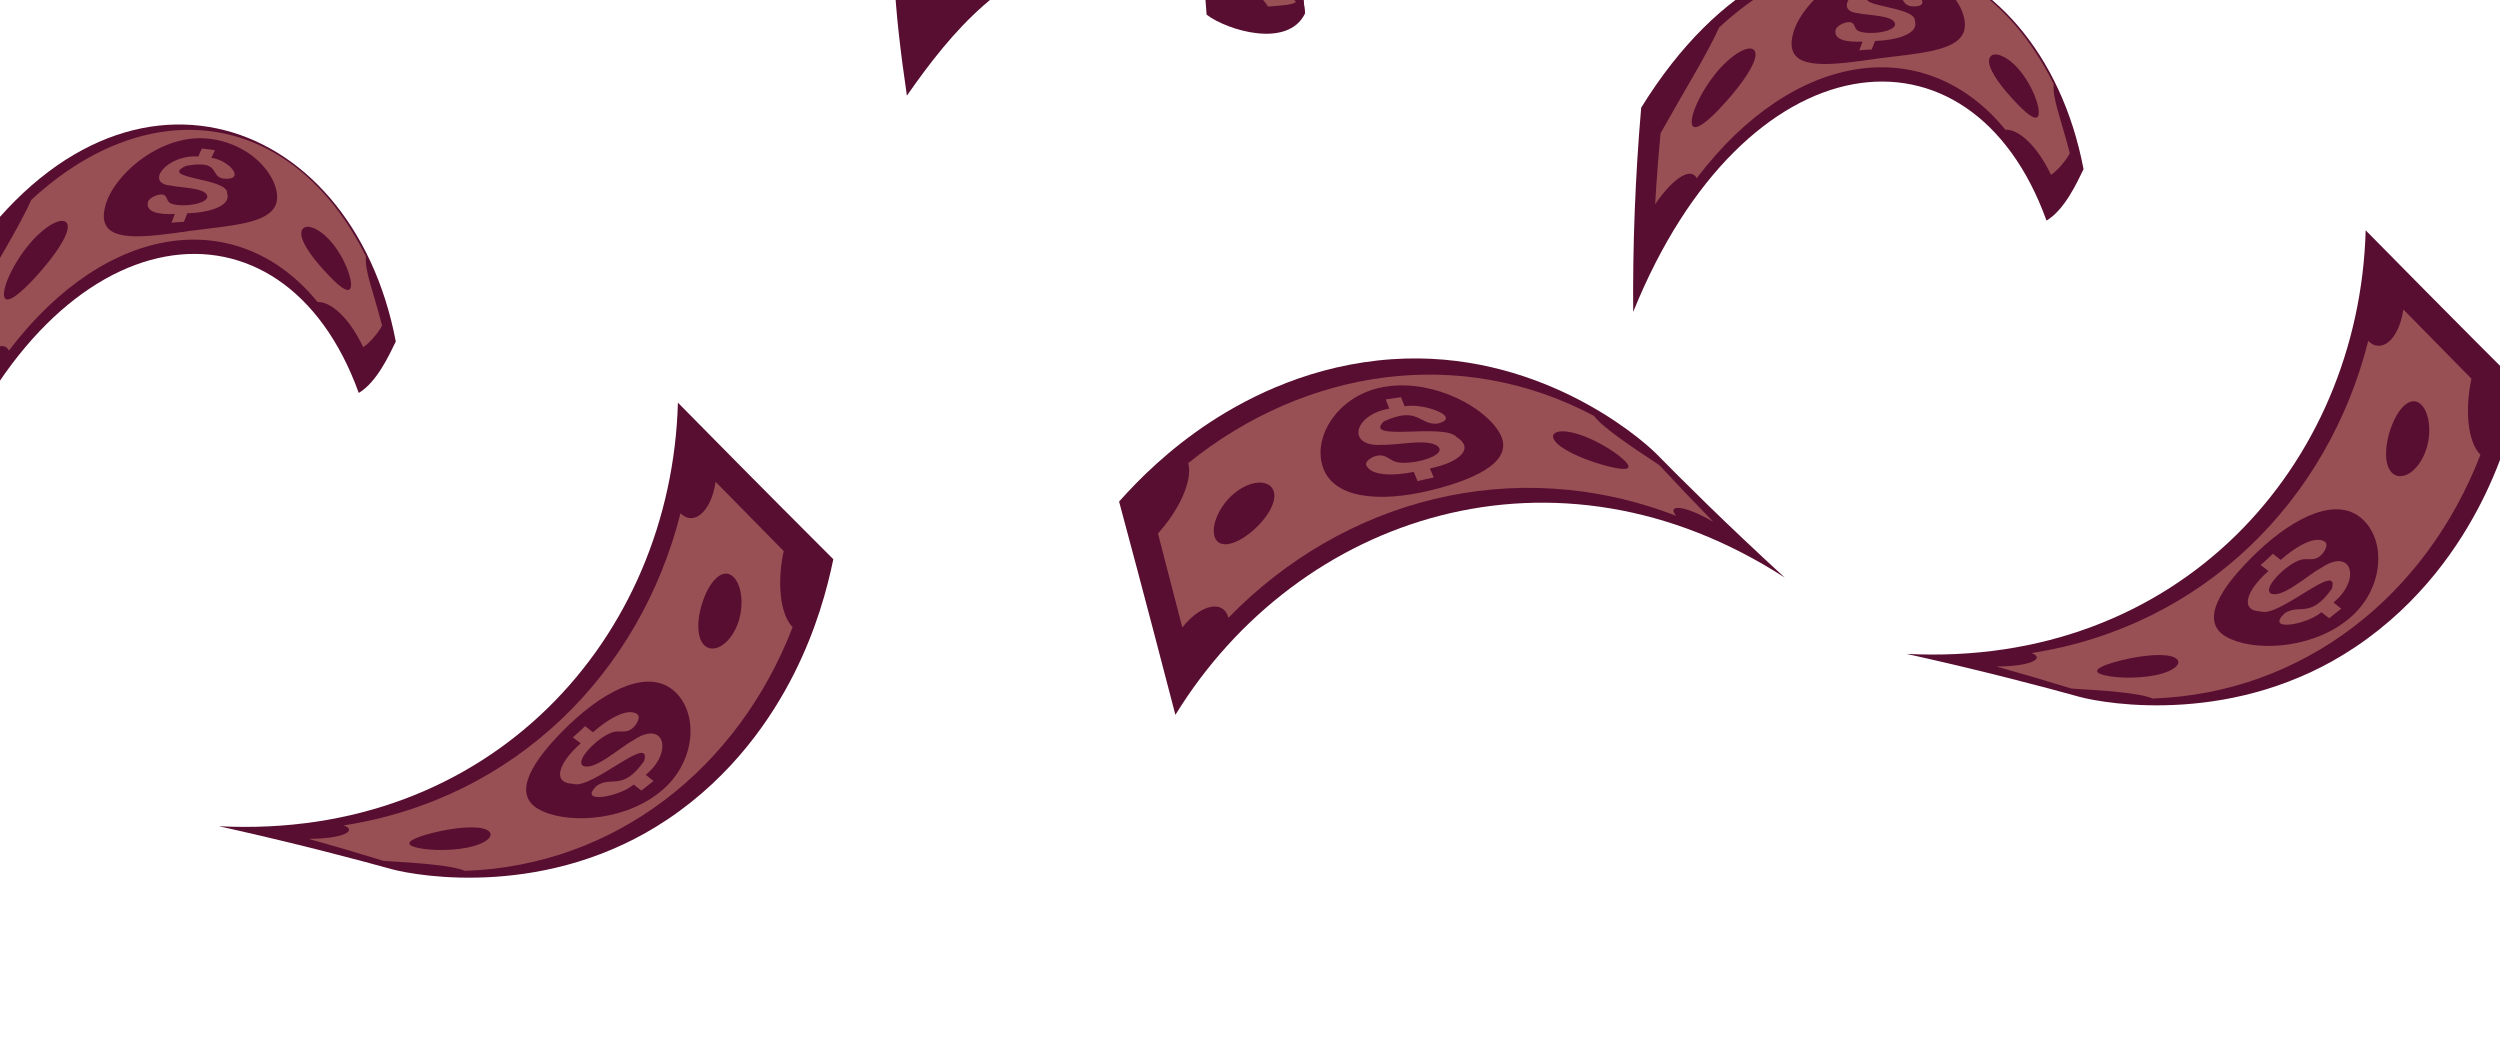
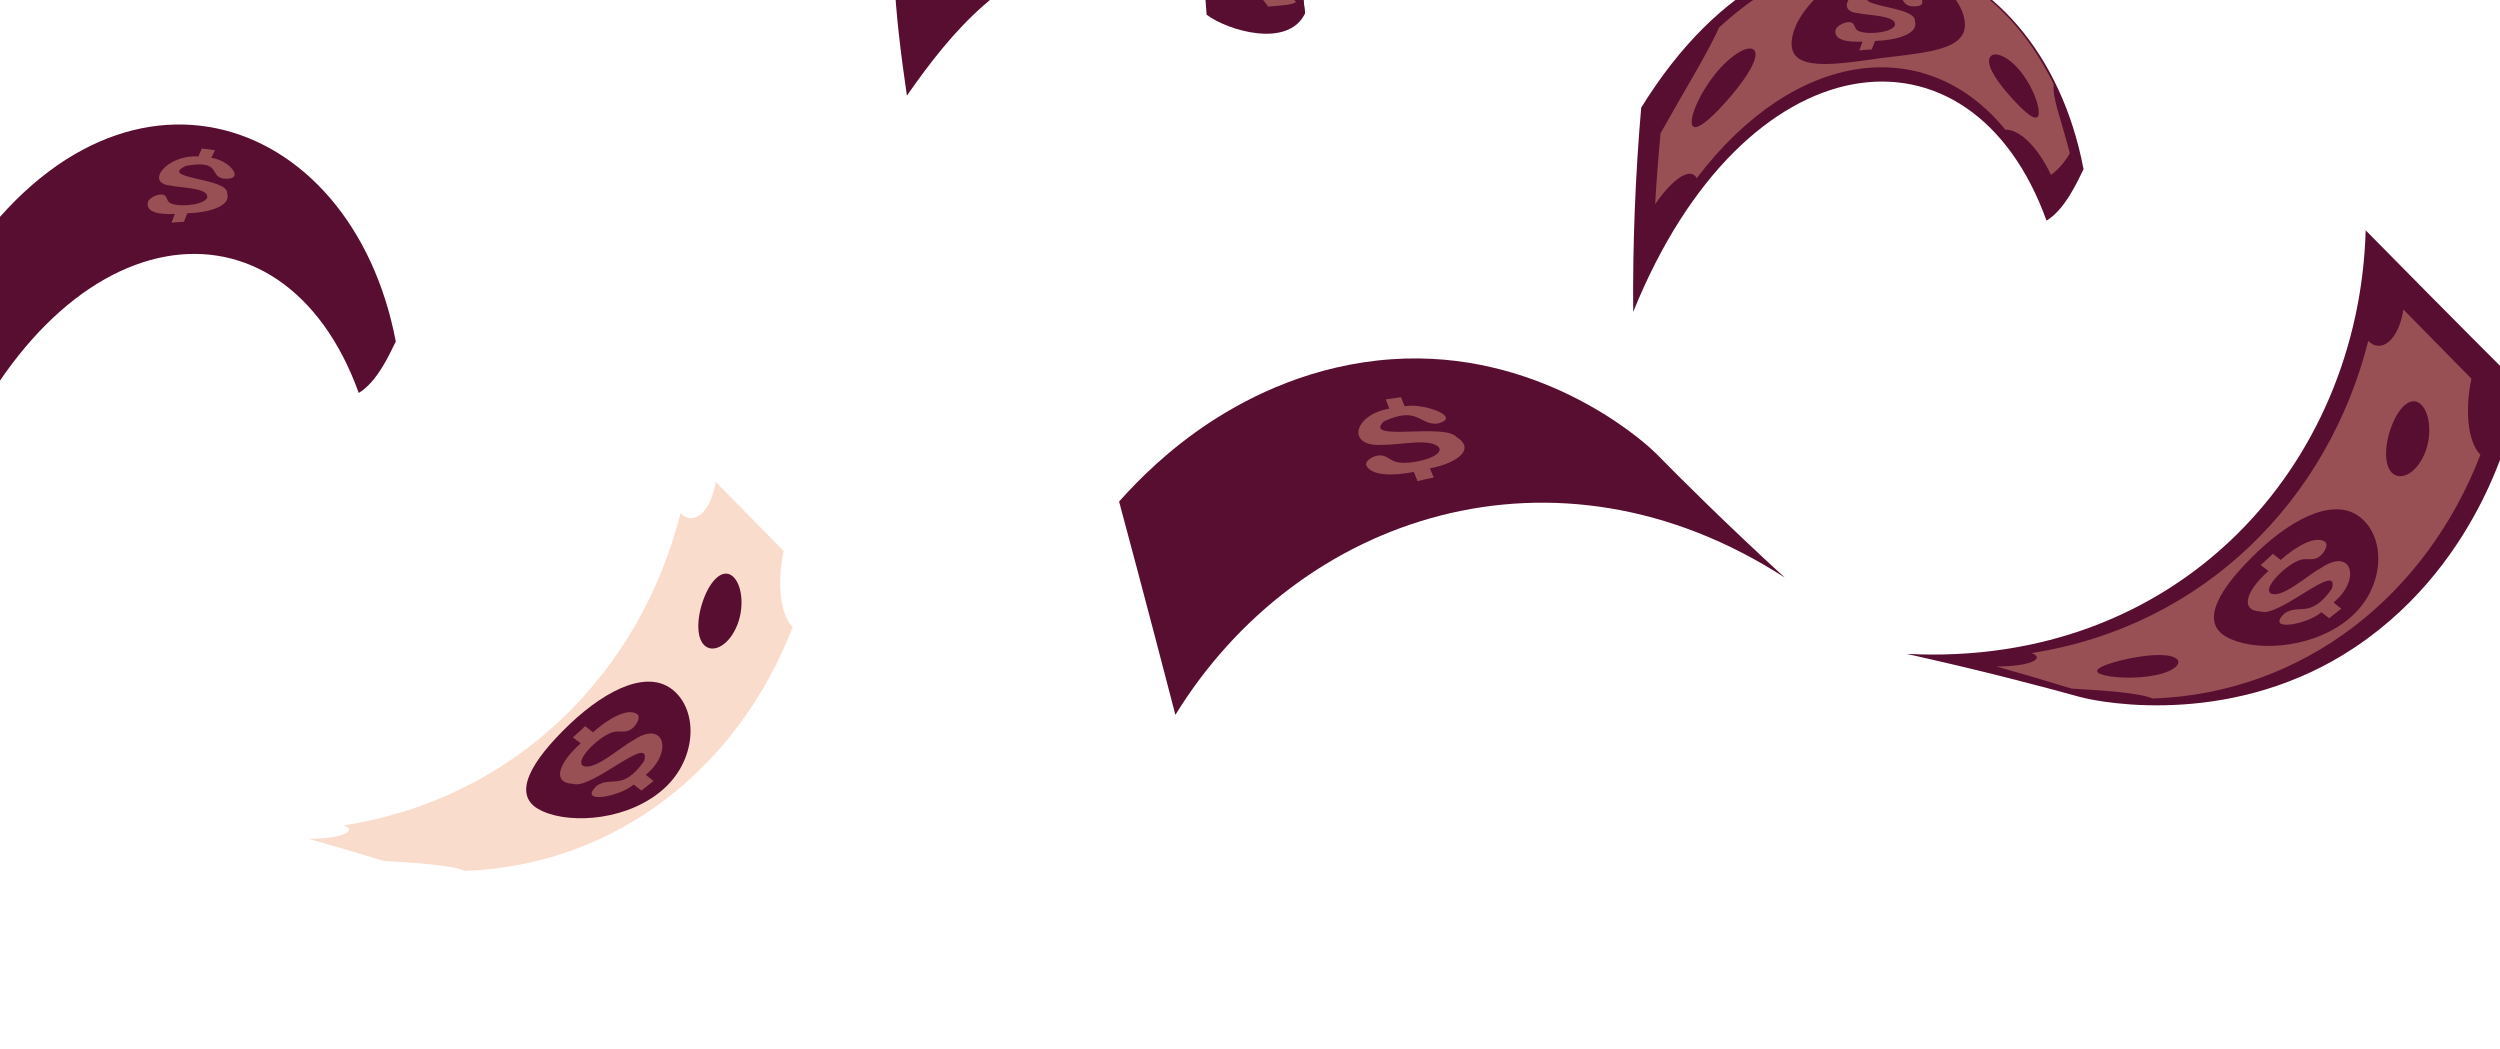
<svg xmlns="http://www.w3.org/2000/svg" width="639" height="268" viewBox="0 0 639 268" fill="none">
  <path d="M91.698 100.435C72.314 46.702 14.468 53.453 -13.946 123.783C-14.09 106.521 -13.411 89.007 -11.901 71.567C28.111 6.805 89.856 27.751 101.165 87.292C99.442 90.819 96.308 97.691 91.701 100.434L91.698 100.435Z" fill="#580E31" />
-   <path d="M97.652 83.201C96.852 84.837 94.528 87.688 92.837 88.734C89.005 80.666 84.228 77.032 81.19 77.21C61.047 52.544 27.586 56.315 2.277 89.609C1.049 86.975 -3.13 88.706 -8.337 96.24C-7.978 90.195 -7.519 84.149 -6.955 78.112C-0.926 67.322 4.882 58.011 8.015 51.077C38.606 22.832 75.055 28.325 93.527 65.535C93.242 69.386 95.106 73.412 97.652 83.201Z" fill="#F3AD85" fill-opacity="0.42" />
  <path d="M89.361 73.965C88.267 74.853 85.036 71.676 81.661 67.798C78.302 63.894 76.159 60.181 77.324 58.559C78.473 56.958 82.485 58.619 85.779 63.258C89.084 67.875 90.444 73.105 89.362 73.968L89.361 73.965Z" fill="#580E31" />
  <path d="M17.222 58.791C16.496 62.035 12.269 67.497 7.941 72.039C3.612 76.551 0.619 78.179 1.046 74.606C1.471 71.059 5.432 63.878 10.068 59.696C14.7 55.489 17.958 55.578 17.222 58.791Z" fill="#580E31" />
  <path d="M70.053 53.154C67.02 57.769 56.109 57.784 44.426 59.601C32.831 61.172 24.762 61.178 26.871 52.806C28.876 44.586 41.772 33.433 54.443 35.595C67.078 37.64 73.11 48.751 70.055 53.151L70.053 53.154Z" fill="#580E31" />
  <path d="M58.052 49.404C58.417 45.41 40.169 45.77 47.562 42.387C56.533 40.806 53.473 44.876 56.977 45.638C63.274 46.255 58.362 40.779 54.02 40.361C54.325 39.704 54.631 39.049 54.94 38.399C53.83 38.214 52.711 38.075 51.591 37.964C51.29 38.64 50.988 39.32 50.688 40.004C42.793 39.409 36.814 46.844 43.63 47.433C46.236 48.046 53.678 47.967 52.929 50.62C51.81 52.649 44.554 53.026 43.203 51.686C42.681 51.266 42.66 50.178 41.926 49.858C40.874 49.263 38.109 50.479 37.816 51.637C37.173 54.212 40.6 54.9 44.68 54.68C44.399 55.427 44.121 56.178 43.843 56.93C44.907 56.808 45.964 56.727 47.012 56.701C47.297 55.971 47.582 55.244 47.871 54.521C53.623 54.334 59.154 52.607 58.047 49.405L58.052 49.404Z" fill="#F3AD85" fill-opacity="0.42" />
  <path d="M165.253 -21.914C138.526 -52.938 126.297 15.677 100.287 -9.639C96.064 -26.421 92.721 -39.552 90.855 -46.876C98.356 -38.048 105.308 -35.917 112.607 -39.467C119.035 -42.579 124.962 -49.612 130.893 -55.267C139.812 -63.779 148.986 -69.225 159.957 -57.953C160.22 -56.215 162.443 -41.494 165.254 -21.914L165.253 -21.914Z" fill="#580E31" />
  <path d="M333.585 3.4C331.536 -13.055 330.126 -29.787 326.738 -45.934C323.22 -40.068 319.402 -34.327 315.28 -28.71C311.103 -28.433 306.937 -28.256 302.781 -28.179C306.149 -17.196 307.654 -7.789 308.41 3.756C313.623 7.739 329.235 12.522 333.587 3.399L333.585 3.4Z" fill="#580E31" />
  <path d="M324.14 1.691C329.527 1.121 332.377 1.632 332.887 -2.502C330.956 -15.074 330.815 -28.427 327.824 -40.734C322.481 -39.066 322.847 -33.377 319.761 -28.102C318.615 -23.136 311.864 -22.703 310.063 -21.061C310.531 -19.085 312.143 -12.017 312.301 -6.809C314.452 -6.037 320.572 -3.672 324.138 1.692L324.14 1.691Z" fill="#F3AD85" fill-opacity="0.42" />
  <path d="M326.307 -46.856C316.407 -62.916 301.749 -70.814 278.853 -67.153C255.117 -63.358 243.214 -56.315 229.997 -37.831C226.791 -15.834 228.687 3.119 231.804 24.44C243.514 7.683 256.627 -7.777 279.154 -13.182C302.853 -18.871 321.63 -12.931 333.545 3.416C331.689 -12.134 332.819 -32.616 326.307 -46.856Z" fill="#580E31" />
  <path d="M327.144 -44.845C309.382 -70.748 274.547 -71.171 243.912 -48.983C240.97 -40.193 239.682 -36.476 233.786 -28.697C232.625 -20.593 233.231 -13.899 234.224 -6.013C240.355 -9.374 246.485 -5.487 248.664 -1.397C276.394 -20.793 313.493 -24.806 333.053 -1.657C331.973 -15.246 332.255 -32.893 327.144 -44.845Z" fill="#F3AD85" fill-opacity="0.42" />
-   <path d="M55.916 211.182C125.472 214.744 171.603 163.047 173.275 102.921C179.226 108.964 195.138 125.118 212.997 142.94C211.433 150.555 208.618 160.924 203.011 172.089C197.367 183.308 187.444 198.14 170.707 209.379C140.307 229.794 106.931 223.986 100.181 222.178C91.35 219.733 76.031 215.641 55.917 211.18L55.916 211.182Z" fill="#580E31" />
  <path d="M78.885 214.406C85.362 216.221 91.746 218.097 98.073 220.047C106.246 220.54 115.322 221.101 118.841 222.594C157.411 221.24 188.742 196.234 202.599 160.292C199.226 156.878 198.658 148.408 200.314 140.853C194.447 134.9 188.661 129.014 182.915 123.159C181.714 131.087 177.183 134.487 173.937 131.192C163.688 171.768 132.036 204.089 87.85 210.975C91.465 212.271 87.743 214.412 78.887 214.401L78.885 214.406Z" fill="#F3AD85" fill-opacity="0.42" />
  <path d="M137.541 206.757C130.963 202.903 135.67 194.615 145.538 185.17C155.398 175.795 166.221 170.862 172.542 176.833C178.827 182.692 177.821 195.63 168.115 202.889C158.524 210.217 144.034 210.561 137.543 206.755L137.541 206.757Z" fill="#580E31" />
  <path d="M146.486 200.344C151.077 202.03 166.789 187.079 164.635 194.53C159.1 202.343 156.444 198.244 152.567 200.817C147.461 205.637 158.292 203.723 161.974 200.521C162.629 201.036 163.284 201.55 163.939 202.068C164.978 201.275 166.004 200.46 167.024 199.636C166.37 199.104 165.716 198.572 165.062 198.04C172.214 192.168 169.761 183.868 161.927 189.186C158.35 191.076 151.818 197.26 148.927 195.685C146.913 194.068 153.709 187.681 156.971 187.07C158.059 186.797 159.451 187.226 160.623 186.749C162.448 186.127 163.945 183.306 162.894 182.545C160.534 180.853 155.659 183.528 151.561 187.171C150.894 186.647 150.224 186.123 149.557 185.603C148.539 186.585 147.5 187.547 146.425 188.477C147.095 188.982 147.766 189.488 148.436 189.996C142.664 195.084 141.036 200.177 146.484 200.342L146.486 200.344Z" fill="#F3AD85" fill-opacity="0.42" />
-   <path d="M105.599 216.376C103.119 215.438 105.644 214.094 110.98 212.784C116.31 211.484 122.225 210.941 124.491 212.145C126.762 213.34 124.65 215.601 119.528 216.632C114.407 217.675 108.074 217.302 105.597 216.375L105.599 216.376Z" fill="#580E31" />
  <path d="M187.528 147.527C185.227 145.192 182.141 147.506 180.113 152.424C178.101 157.357 177.831 162.815 180.01 164.919C182.161 167.007 186.01 165.147 188.149 160.448C190.311 155.762 189.816 149.851 187.53 147.529L187.528 147.527Z" fill="#580E31" />
  <path d="M456.197 147.642C397.741 109.779 331.942 131.484 300.431 182.719C298.299 174.51 292.596 152.564 286.039 128.201C291.202 122.388 298.824 114.816 309.263 107.95C319.76 101.056 335.769 93.173 355.884 91.808C392.418 89.328 418.418 111.045 423.361 115.986C429.786 122.519 441.006 133.723 456.195 147.643L456.197 147.642Z" fill="#580E31" />
-   <path d="M437.914 133.364C433.212 128.553 428.622 123.737 424.117 118.885C417.285 114.371 409.705 109.348 407.405 106.295C373.326 88.183 333.689 94.173 303.717 118.371C304.931 123.014 301.188 130.633 295.977 136.349C298.081 144.437 300.149 152.428 302.197 160.371C307.202 154.105 312.825 153.427 313.989 157.904C343.153 127.888 386.725 115.724 428.435 131.853C425.951 128.923 430.246 128.93 437.909 133.368L437.914 133.364Z" fill="#F3AD85" fill-opacity="0.42" />
  <path d="M383.3 110.662C387.07 117.288 378.85 122.112 365.581 125.357C352.355 128.547 340.515 127.407 338.026 119.075C335.513 110.859 342.853 100.158 354.888 98.724C366.858 97.173 379.579 104.12 383.298 110.662L383.3 110.662Z" fill="#580E31" />
  <path d="M372.346 111.744C369.213 107.988 348.131 113.08 353.721 107.704C362.422 103.705 362.672 108.583 367.316 108.293C374.149 106.672 363.811 102.914 359.021 103.846C358.711 103.073 358.401 102.3 358.093 101.524C356.797 101.691 355.501 101.884 354.205 102.087C354.506 102.875 354.806 103.663 355.106 104.451C345.977 105.96 343.951 114.374 353.395 113.686C357.437 113.838 366.186 111.748 367.902 114.558C368.838 116.966 359.759 119.099 356.629 117.996C355.55 117.689 354.559 116.621 353.305 116.449C351.414 116.075 348.707 117.769 349.236 118.953C350.435 121.599 355.994 121.72 361.364 120.614C361.68 121.401 361.998 122.19 362.316 122.975C363.688 122.632 365.07 122.319 366.465 122.051C366.137 121.279 365.809 120.505 365.483 119.73C373.025 118.21 376.983 114.613 372.347 111.746L372.346 111.744Z" fill="#F3AD85" fill-opacity="0.42" />
  <path d="M415.77 118.3C417.449 120.353 414.589 120.255 409.314 118.721C404.048 117.182 398.653 114.694 397.293 112.519C395.924 110.348 398.883 109.446 403.834 111.115C408.791 112.772 414.089 116.261 415.77 118.303L415.77 118.3Z" fill="#580E31" />
  <path d="M310.386 136.962C311.212 140.135 315.041 139.673 319.257 136.429C323.465 133.163 326.429 128.571 325.593 125.659C324.774 122.775 320.511 122.461 316.309 125.462C312.094 128.439 309.567 133.806 310.386 136.959L310.386 136.962Z" fill="#580E31" />
  <path d="M523.089 56.384C503.705 2.652 445.858 9.403 417.444 79.733C417.3 62.47 417.98 44.957 419.489 27.517C459.502 -37.246 521.247 -16.299 532.556 43.241C530.832 46.768 527.699 53.641 523.091 56.384L523.089 56.384Z" fill="#580E31" />
  <path d="M529.043 39.151C528.243 40.787 525.918 43.638 524.227 44.684C520.396 36.616 515.618 32.982 512.58 33.16C492.437 8.494 458.977 12.264 433.667 45.559C432.44 42.925 428.261 44.656 423.054 52.19C423.412 46.144 423.871 40.099 424.435 34.062C430.464 23.272 436.273 13.961 439.406 7.027C469.997 -21.218 506.446 -15.726 524.917 21.485C524.633 25.336 526.497 29.361 529.043 39.151Z" fill="#F3AD85" fill-opacity="0.42" />
  <path d="M520.752 29.915C519.658 30.803 516.426 27.625 513.052 23.748C509.693 19.844 507.55 16.131 508.714 14.509C509.863 12.908 513.875 14.569 517.17 19.208C520.475 23.825 521.834 29.055 520.752 29.917L520.752 29.915Z" fill="#580E31" />
  <path d="M448.613 14.741C447.886 17.985 443.66 23.447 439.332 27.989C435.003 32.5 432.01 34.128 432.437 30.556C432.862 27.009 436.822 19.828 441.459 15.646C446.091 11.438 449.349 11.527 448.613 14.741Z" fill="#580E31" />
  <path d="M501.444 9.104C498.41 13.718 487.5 13.733 475.817 15.551C464.221 17.122 456.153 17.128 458.262 8.755C460.267 0.535 473.162 -10.617 485.834 -8.456C498.468 -6.41 504.501 4.701 501.446 9.101L501.444 9.104Z" fill="#580E31" />
  <path d="M489.443 5.354C489.808 1.36 471.56 1.719 478.953 -1.663C487.924 -3.245 484.864 0.825 488.368 1.588C494.665 2.205 489.752 -3.271 485.411 -3.69C485.716 -4.347 486.021 -5.001 486.33 -5.651C485.22 -5.836 484.102 -5.976 482.982 -6.087C482.681 -5.41 482.378 -4.73 482.079 -4.046C474.183 -4.641 468.205 2.793 475.02 3.382C477.627 3.995 485.069 3.917 484.319 6.57C483.2 8.599 475.944 8.975 474.594 7.636C474.072 7.215 474.051 6.128 473.316 5.808C472.265 5.213 469.499 6.429 469.206 7.587C468.564 10.161 471.99 10.85 476.07 10.629C475.789 11.376 475.512 12.128 475.234 12.879C476.298 12.758 477.355 12.676 478.403 12.651C478.688 11.921 478.973 11.194 479.262 10.47C485.013 10.284 490.544 8.556 489.438 5.355L489.443 5.354Z" fill="#F3AD85" fill-opacity="0.42" />
  <path d="M487.306 167.132C556.863 170.693 602.993 118.997 604.666 58.871C610.616 64.914 626.528 81.068 644.388 98.889C642.824 106.505 640.008 116.873 634.401 128.039C628.758 139.257 618.834 154.089 602.098 165.329C571.697 185.743 538.322 179.936 531.571 178.128C522.741 175.683 507.421 171.591 487.308 167.13L487.306 167.132Z" fill="#580E31" />
  <path d="M510.276 170.356C516.753 172.171 523.136 174.047 529.464 175.997C537.637 176.49 546.713 177.05 550.232 178.544C588.801 177.19 620.132 152.184 633.99 116.242C630.616 112.828 630.049 104.358 631.704 96.802C625.838 90.85 620.051 84.964 614.306 79.109C613.105 87.037 608.574 90.437 605.328 87.142C595.079 127.717 563.426 160.038 519.24 166.925C522.856 168.221 519.133 170.362 510.278 170.35L510.276 170.356Z" fill="#F3AD85" fill-opacity="0.42" />
  <path d="M568.931 162.707C562.353 158.853 567.06 150.565 576.929 141.12C586.788 131.744 597.612 126.812 603.933 132.783C610.218 138.642 609.212 151.579 599.506 158.839C589.915 166.167 575.425 166.511 568.933 162.705L568.931 162.707Z" fill="#580E31" />
  <path d="M577.876 156.293C582.468 157.979 598.18 143.029 596.026 150.479C590.491 158.293 587.834 154.194 583.958 156.767C578.851 161.587 589.682 159.673 593.365 156.471C594.02 156.985 594.675 157.5 595.33 158.018C596.368 157.225 597.394 156.41 598.415 155.586C597.761 155.054 597.107 154.522 596.453 153.989C603.605 148.118 601.152 139.818 593.317 145.136C589.741 147.025 583.209 153.21 580.318 151.634C578.304 150.017 585.1 143.63 588.362 143.02C589.45 142.746 590.841 143.176 592.014 142.699C593.839 142.077 595.336 139.256 594.285 138.495C591.924 136.803 587.049 139.478 582.952 143.121C582.285 142.597 581.614 142.073 580.947 141.552C579.93 142.535 578.891 143.497 577.816 144.427C578.486 144.931 579.157 145.438 579.827 145.946C574.055 151.033 572.426 156.127 577.875 156.292L577.876 156.293Z" fill="#F3AD85" fill-opacity="0.42" />
  <path d="M536.99 172.326C534.51 171.388 537.035 170.043 542.37 168.734C547.7 167.434 553.616 166.891 555.882 168.095C558.153 169.29 556.041 171.551 550.919 172.581C545.798 173.625 539.465 173.251 536.988 172.324L536.99 172.326Z" fill="#580E31" />
  <path d="M618.919 103.477C616.617 101.142 613.532 103.456 611.503 108.373C609.492 113.306 609.221 118.765 611.4 120.869C613.552 122.956 617.401 121.097 619.54 116.397C621.701 111.712 621.207 105.8 618.921 103.479L618.919 103.477Z" fill="#580E31" />
</svg>